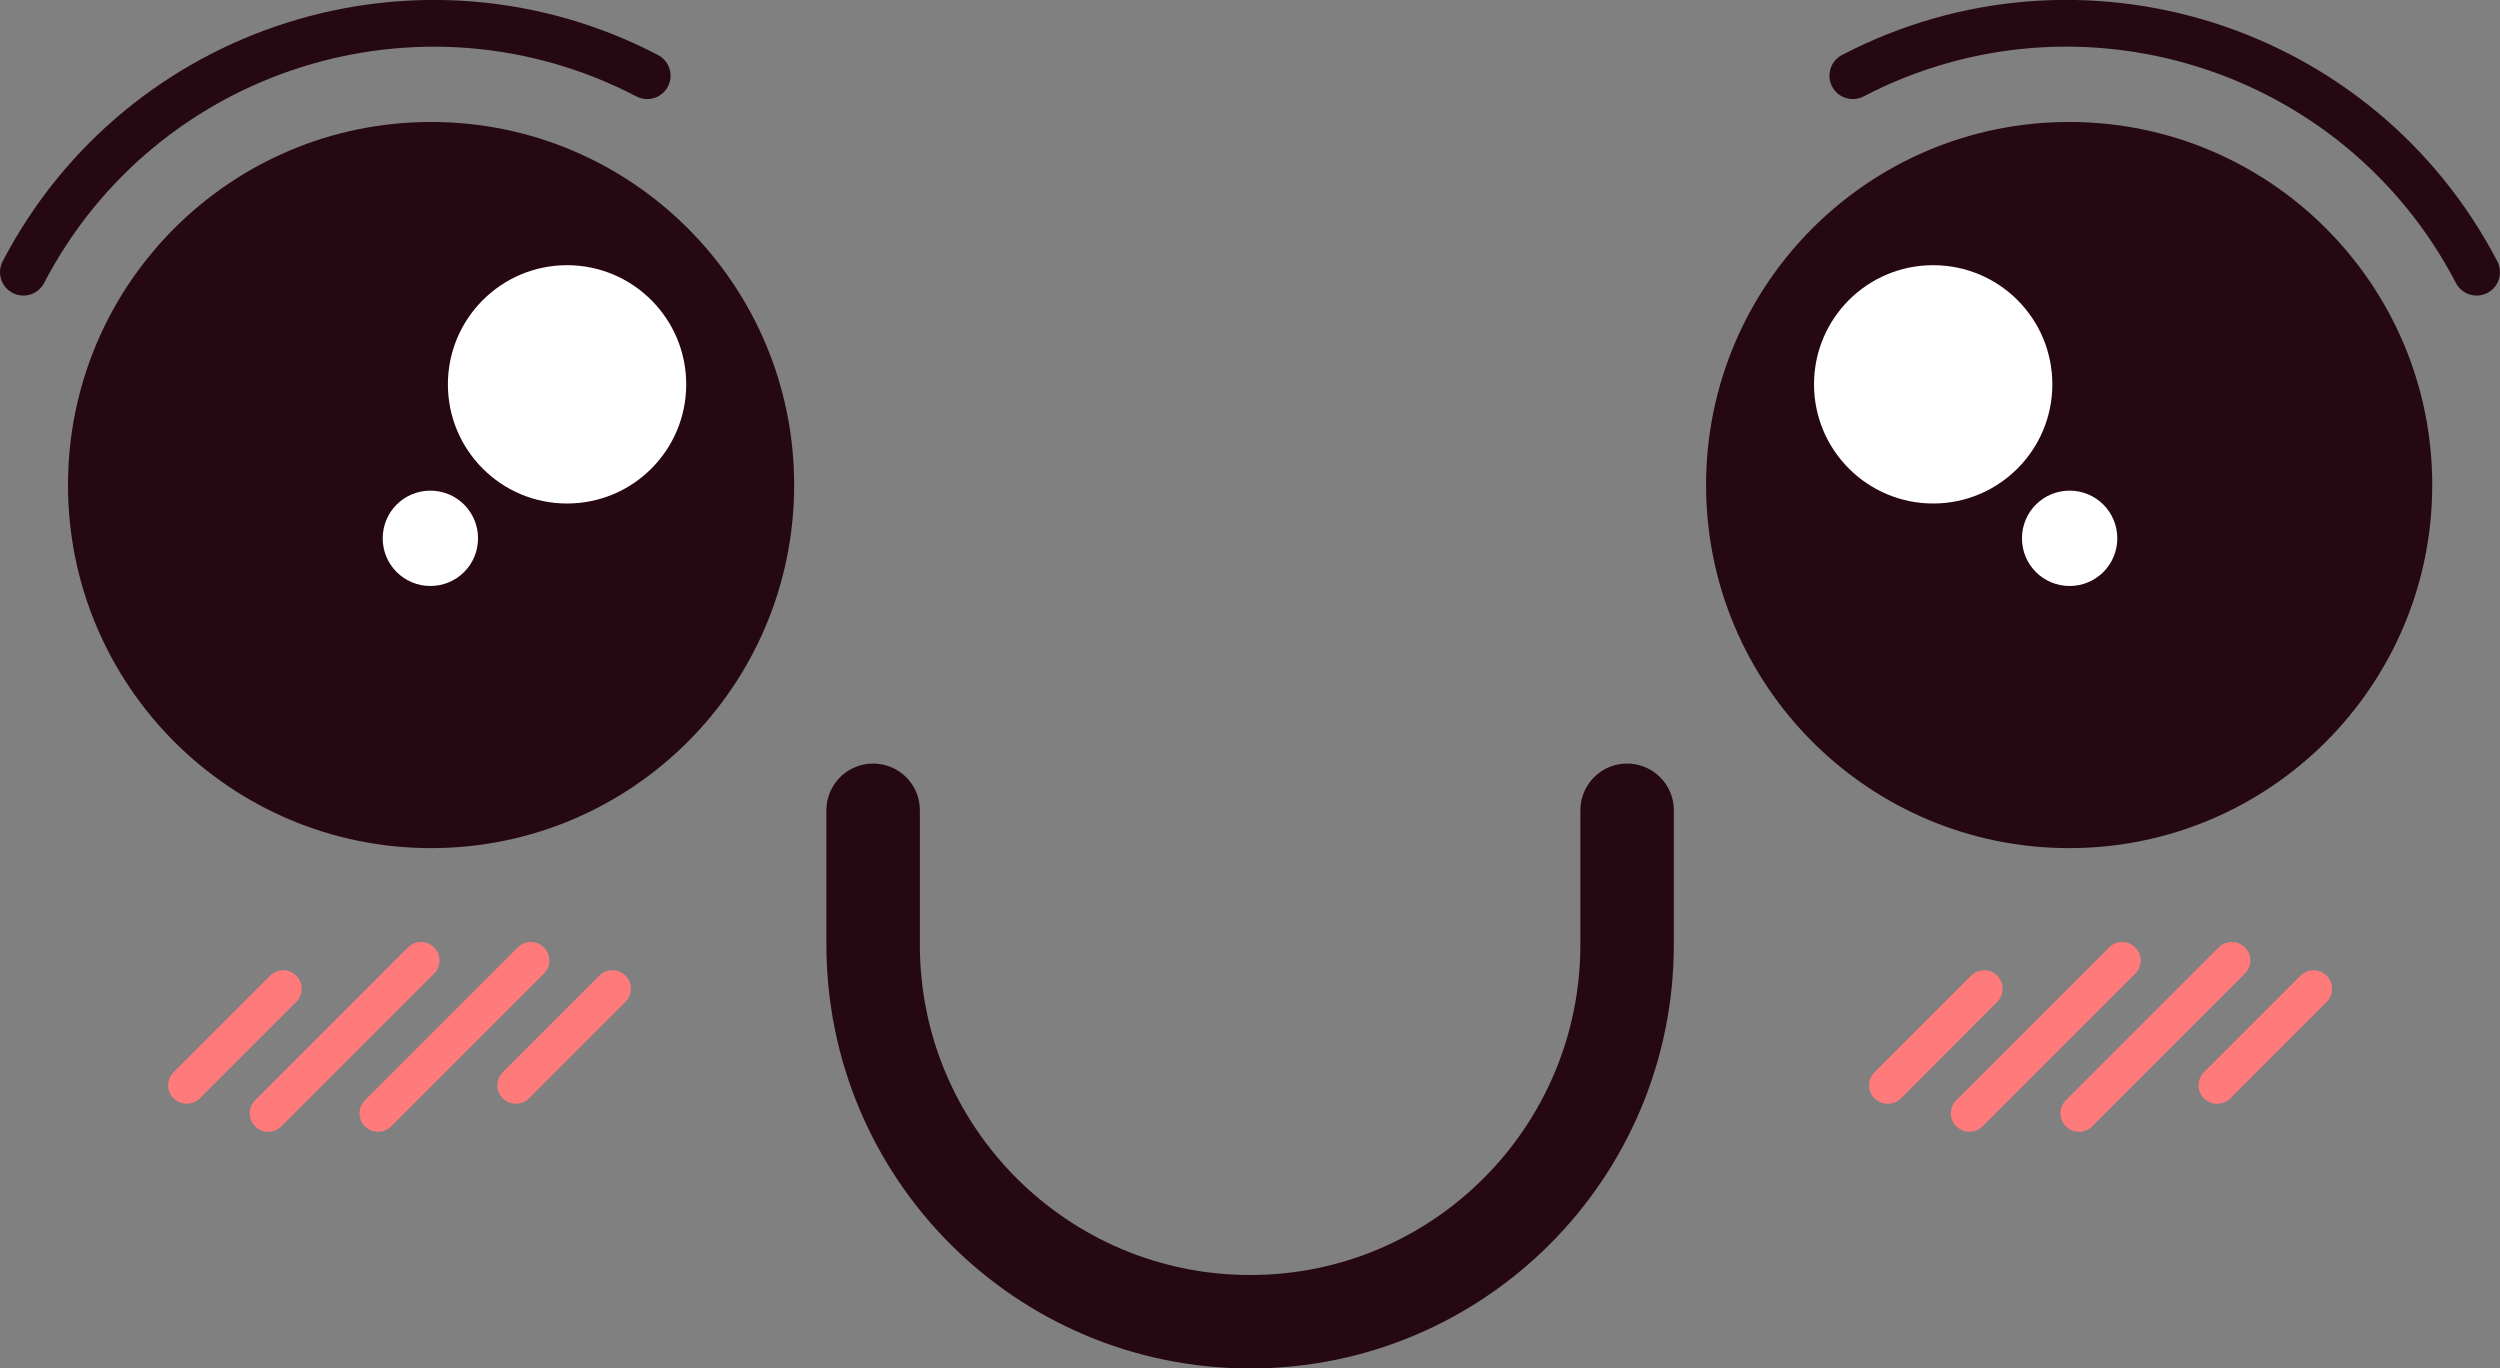
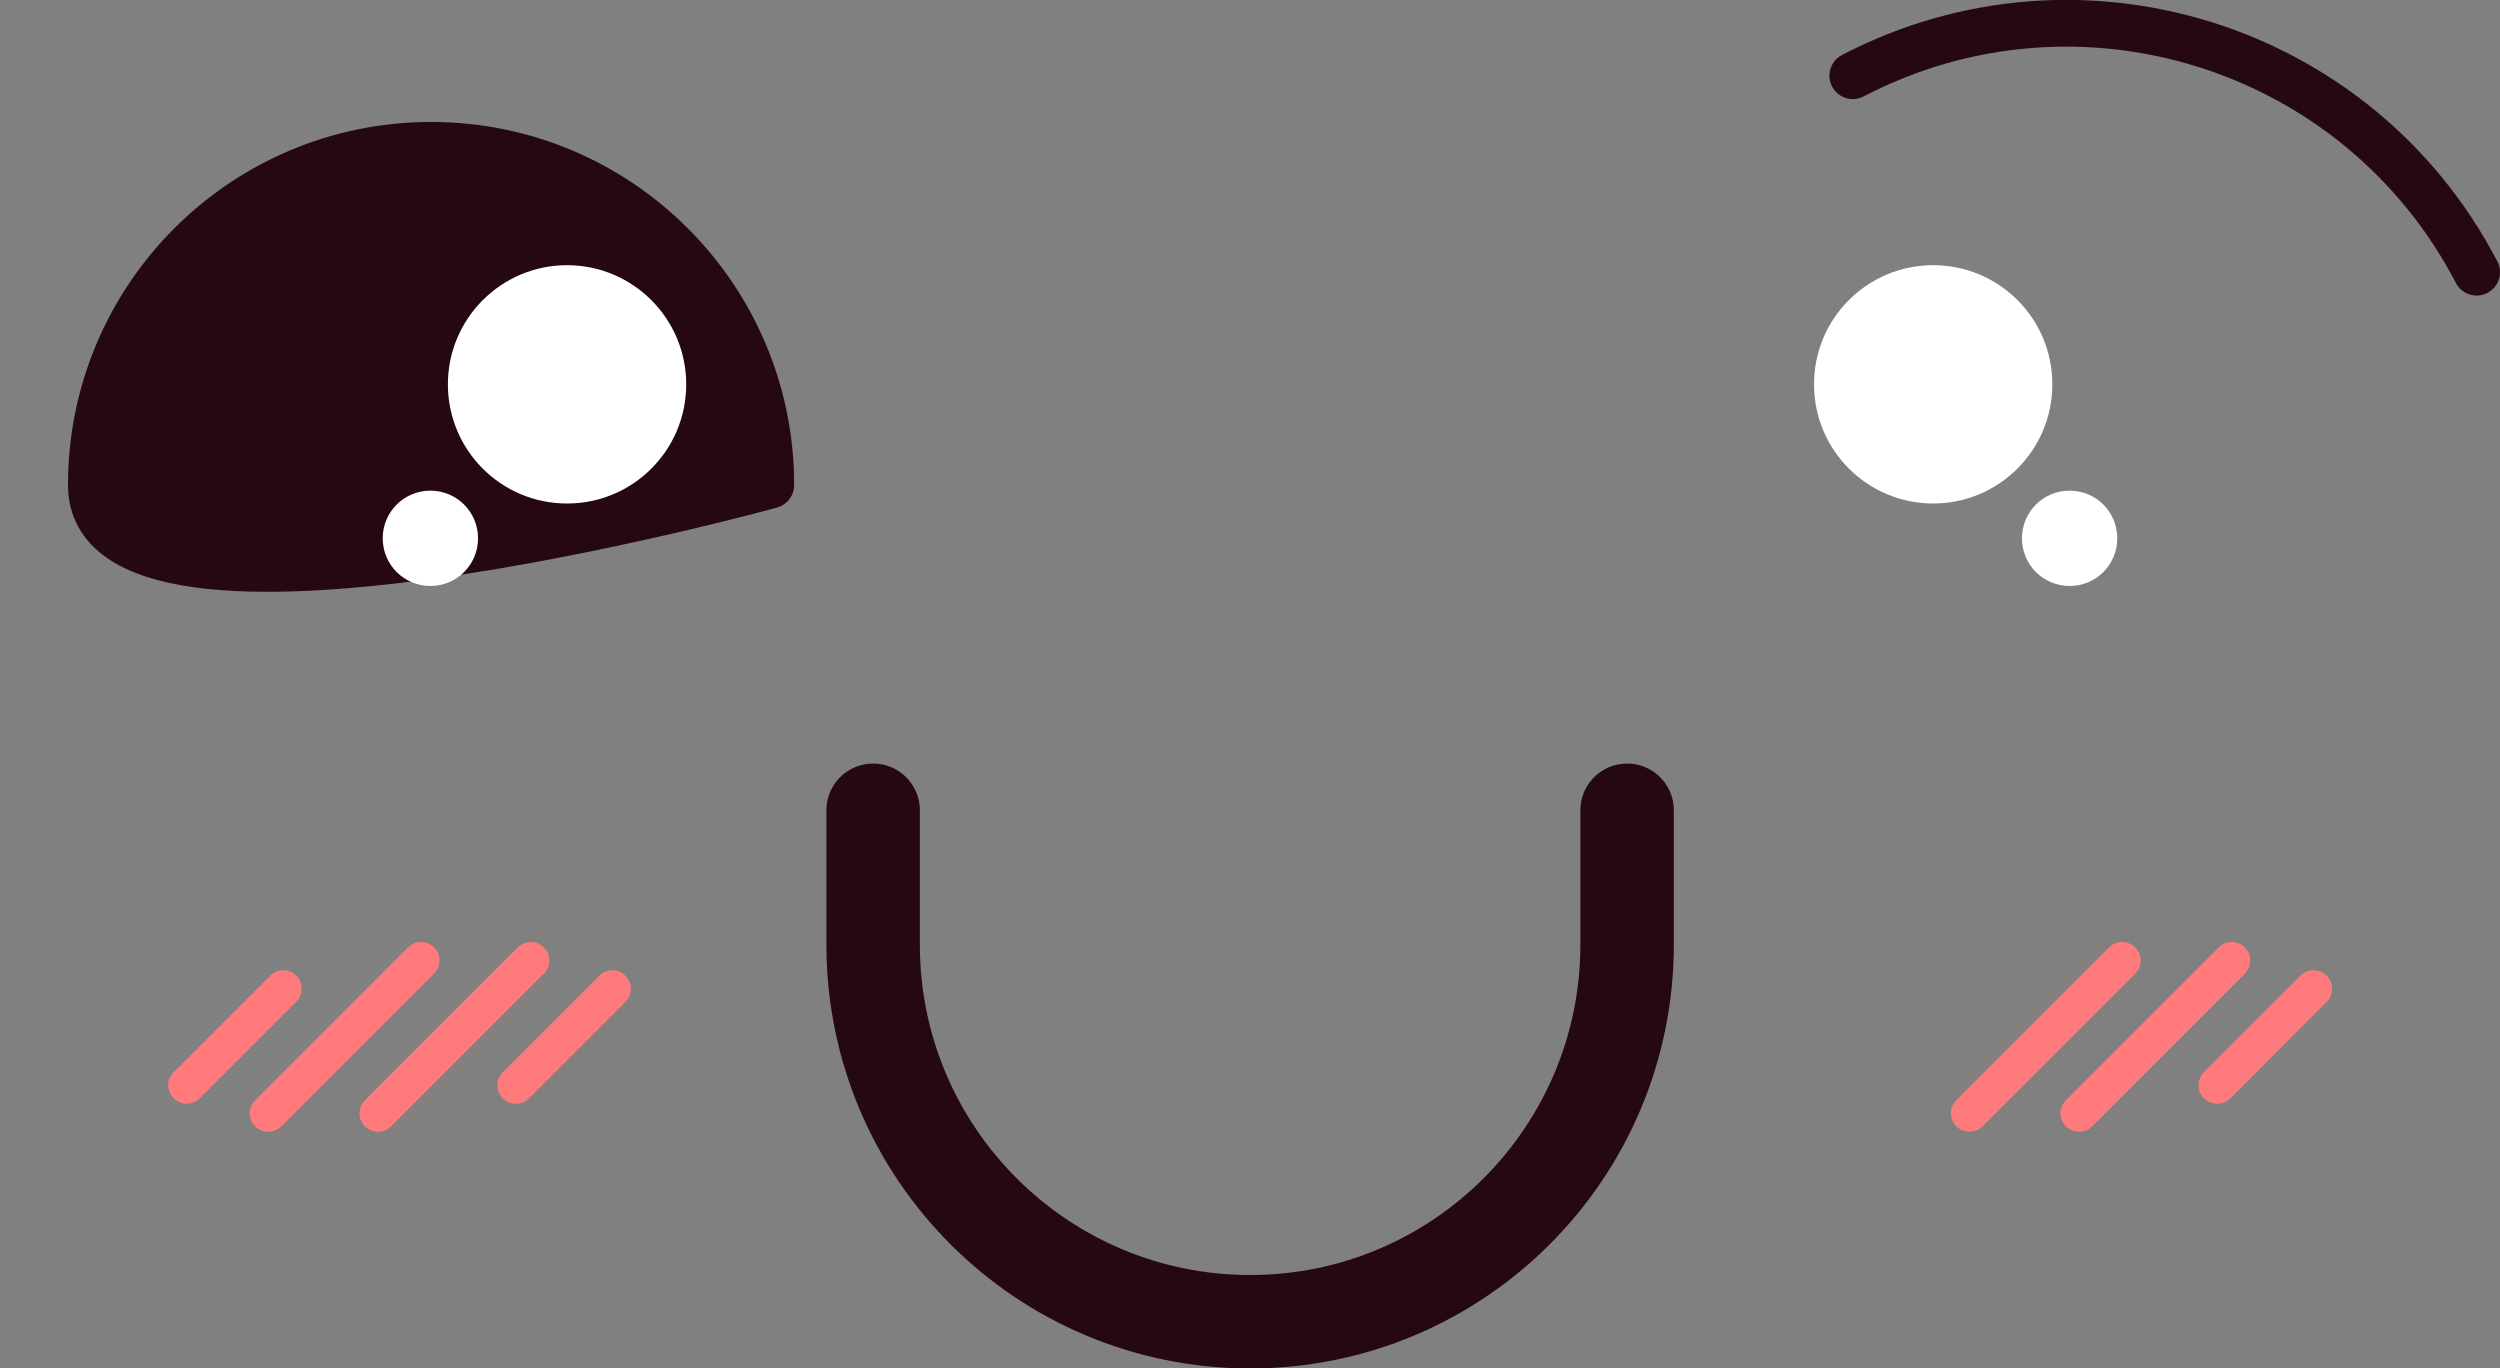
<svg xmlns="http://www.w3.org/2000/svg" id="b" viewBox="0 0 107 58.57">
  <rect x="0" y="0" width="107" height="58.57" fill="#808080" stroke="none" />
  <g id="c">
    <path d="M69.64,34.68v5.75c0,8.91-7.22,16.14-16.13,16.14h0c-8.91,0-16.14-7.22-16.14-16.14v-5.75" style="fill:none; stroke:#260813; stroke-linecap:round; stroke-linejoin:round; stroke-width:4px;" />
-     <path d="M80.79,47.24c-.2,0-.4-.08-.56-.23-.31-.31-.31-.81,0-1.12l4.13-4.13c.31-.31.81-.31,1.12,0s.31.81,0,1.12l-4.12,4.13c-.15.15-.36.23-.56.23Z" style="fill:#ff7b7b; stroke-width:0px;" />
    <path d="M94.89,47.24c-.2,0-.4-.08-.56-.23-.31-.31-.31-.81,0-1.12l4.13-4.13c.31-.31.81-.31,1.12,0s.31.81,0,1.12l-4.12,4.13c-.15.15-.36.23-.56.23Z" style="fill:#ff7b7b; stroke-width:0px;" />
    <path d="M84.29,48.44c-.2,0-.4-.08-.56-.23-.31-.31-.31-.81,0-1.12l6.54-6.54c.31-.31.81-.31,1.12,0,.31.31.31.81,0,1.12l-6.54,6.54c-.15.15-.36.23-.56.23Z" style="fill:#ff7b7b; stroke-width:0px;" />
    <path d="M88.98,48.44c-.2,0-.4-.08-.56-.23-.31-.31-.31-.81,0-1.12l6.54-6.54c.31-.31.81-.31,1.12,0,.31.31.31.81,0,1.12l-6.54,6.54c-.15.15-.36.23-.56.23Z" style="fill:#ff7b7b; stroke-width:0px;" />
    <path d="M7.99,47.24c-.2,0-.4-.08-.56-.23-.31-.31-.31-.81,0-1.12l4.13-4.13c.31-.31.81-.31,1.12,0s.31.81,0,1.12l-4.13,4.13c-.15.15-.36.23-.56.23Z" style="fill:#ff7b7b; stroke-width:0px;" />
    <path d="M22.08,47.24c-.2,0-.4-.08-.56-.23-.31-.31-.31-.81,0-1.12l4.13-4.13c.31-.31.81-.31,1.12,0s.31.81,0,1.12l-4.13,4.13c-.15.15-.36.23-.56.23Z" style="fill:#ff7b7b; stroke-width:0px;" />
    <path d="M11.48,48.44c-.2,0-.4-.08-.56-.23-.31-.31-.31-.81,0-1.12l6.54-6.54c.31-.31.81-.31,1.12,0,.31.31.31.81,0,1.12l-6.54,6.54c-.15.15-.36.23-.56.23Z" style="fill:#ff7b7b; stroke-width:0px;" />
    <path d="M16.18,48.44c-.2,0-.4-.08-.56-.23-.31-.31-.31-.81,0-1.12l6.54-6.54c.31-.31.81-.31,1.12,0,.31.31.31.81,0,1.12l-6.54,6.54c-.15.15-.36.23-.56.23Z" style="fill:#ff7b7b; stroke-width:0px;" />
-     <path d="M32.99,20.76c0,8.03-6.51,14.54-14.54,14.54S3.91,28.79,3.91,20.76s6.51-14.54,14.54-14.54,14.54,6.51,14.54,14.54Z" style="fill:#260813; stroke:#260813; stroke-linecap:round; stroke-linejoin:round; stroke-width:2px;" />
+     <path d="M32.99,20.76S3.91,28.79,3.91,20.76s6.51-14.54,14.54-14.54,14.54,6.51,14.54,14.54Z" style="fill:#260813; stroke:#260813; stroke-linecap:round; stroke-linejoin:round; stroke-width:2px;" />
    <path d="M29.37,16.45c0,2.82-2.28,5.1-5.1,5.1s-5.1-2.28-5.1-5.1,2.29-5.1,5.1-5.1,5.1,2.28,5.1,5.1Z" style="fill:#fff; stroke-width:0px;" />
    <path d="M20.46,23.04c0,1.13-.91,2.04-2.04,2.04s-2.04-.91-2.04-2.04.91-2.04,2.04-2.04,2.04.91,2.04,2.04Z" style="fill:#fff; stroke-width:0px;" />
-     <path d="M1,11.65C6.05,1.96,18-1.81,27.7,3.24" style="fill:none; stroke:#260813; stroke-linecap:round; stroke-linejoin:round; stroke-width:2px;" />
-     <path d="M74.02,20.76c0,8.03,6.51,14.54,14.54,14.54s14.54-6.51,14.54-14.54-6.51-14.54-14.54-14.54-14.54,6.51-14.54,14.54Z" style="fill:#260813; stroke:#260813; stroke-linecap:round; stroke-linejoin:round; stroke-width:2px;" />
    <path d="M77.64,16.45c0,2.82,2.29,5.1,5.1,5.1s5.1-2.28,5.1-5.1-2.28-5.1-5.1-5.1-5.1,2.28-5.1,5.1Z" style="fill:#fff; stroke-width:0px;" />
    <path d="M86.54,23.04c0,1.13.91,2.04,2.04,2.04s2.04-.91,2.04-2.04-.91-2.04-2.04-2.04-2.04.91-2.04,2.04Z" style="fill:#fff; stroke-width:0px;" />
    <path d="M106,11.65c-5.05-9.7-17-13.46-26.7-8.41" style="fill:none; stroke:#260813; stroke-linecap:round; stroke-linejoin:round; stroke-width:2px;" />
  </g>
</svg>